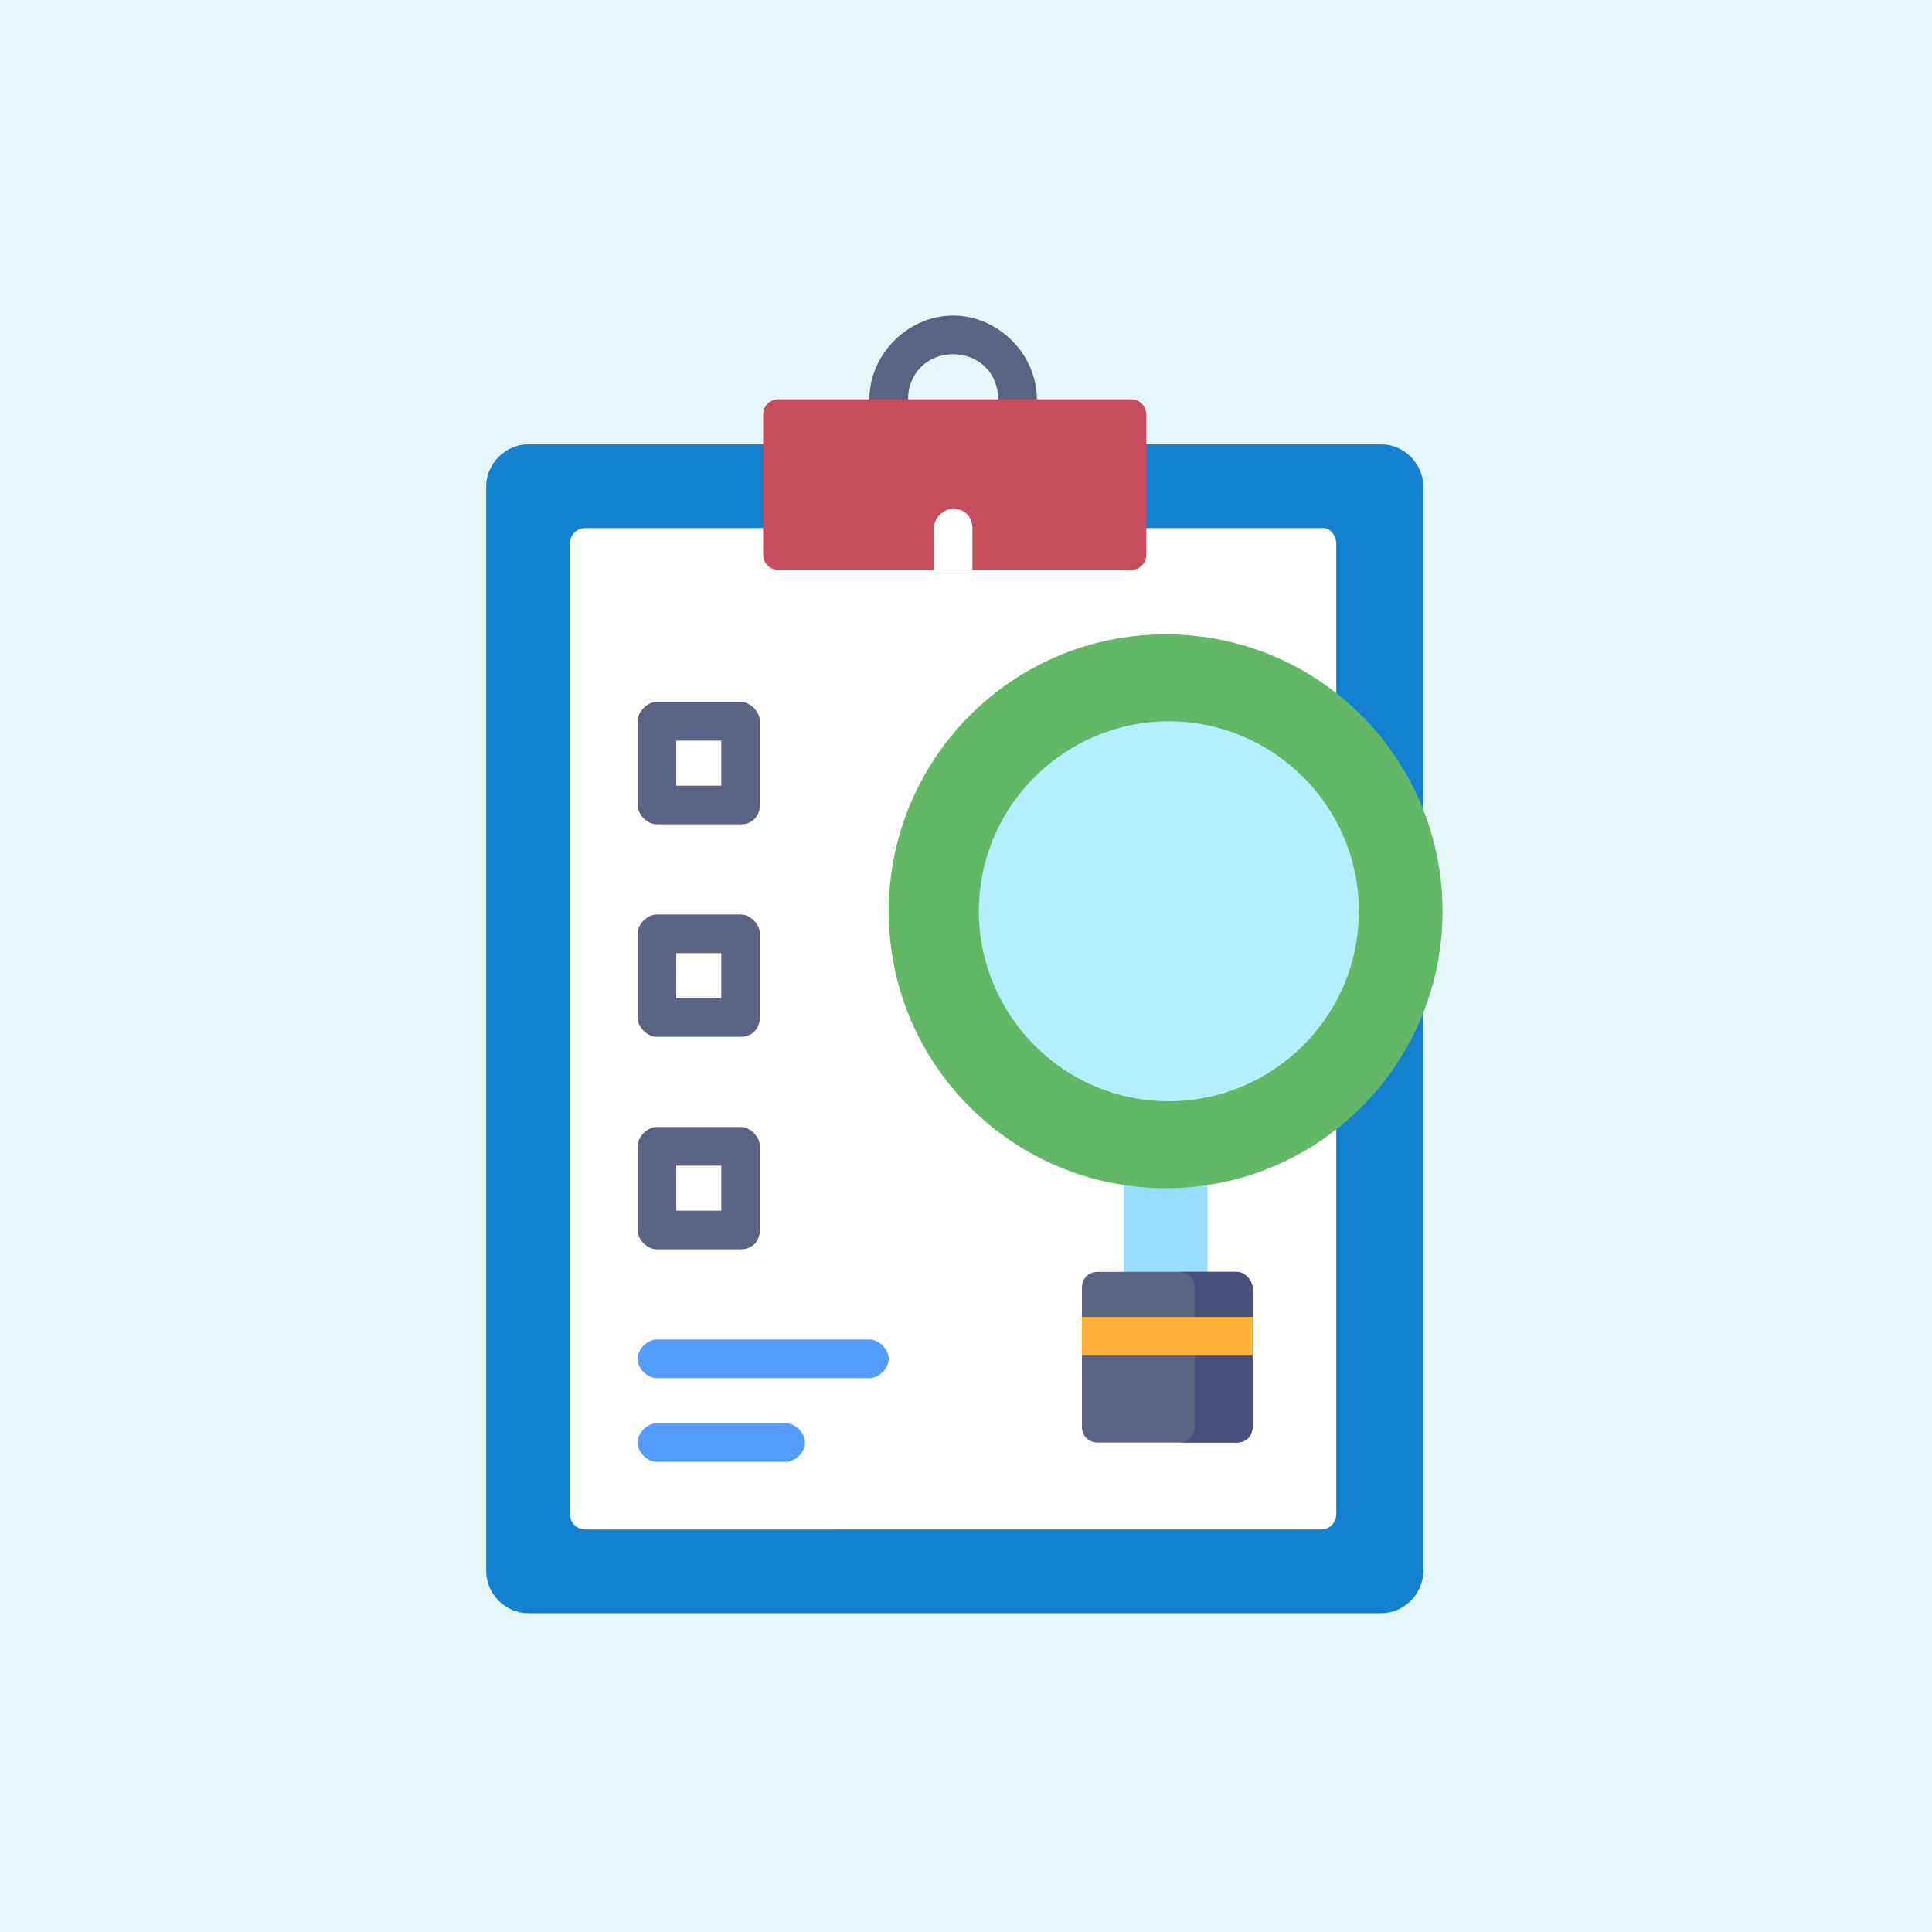
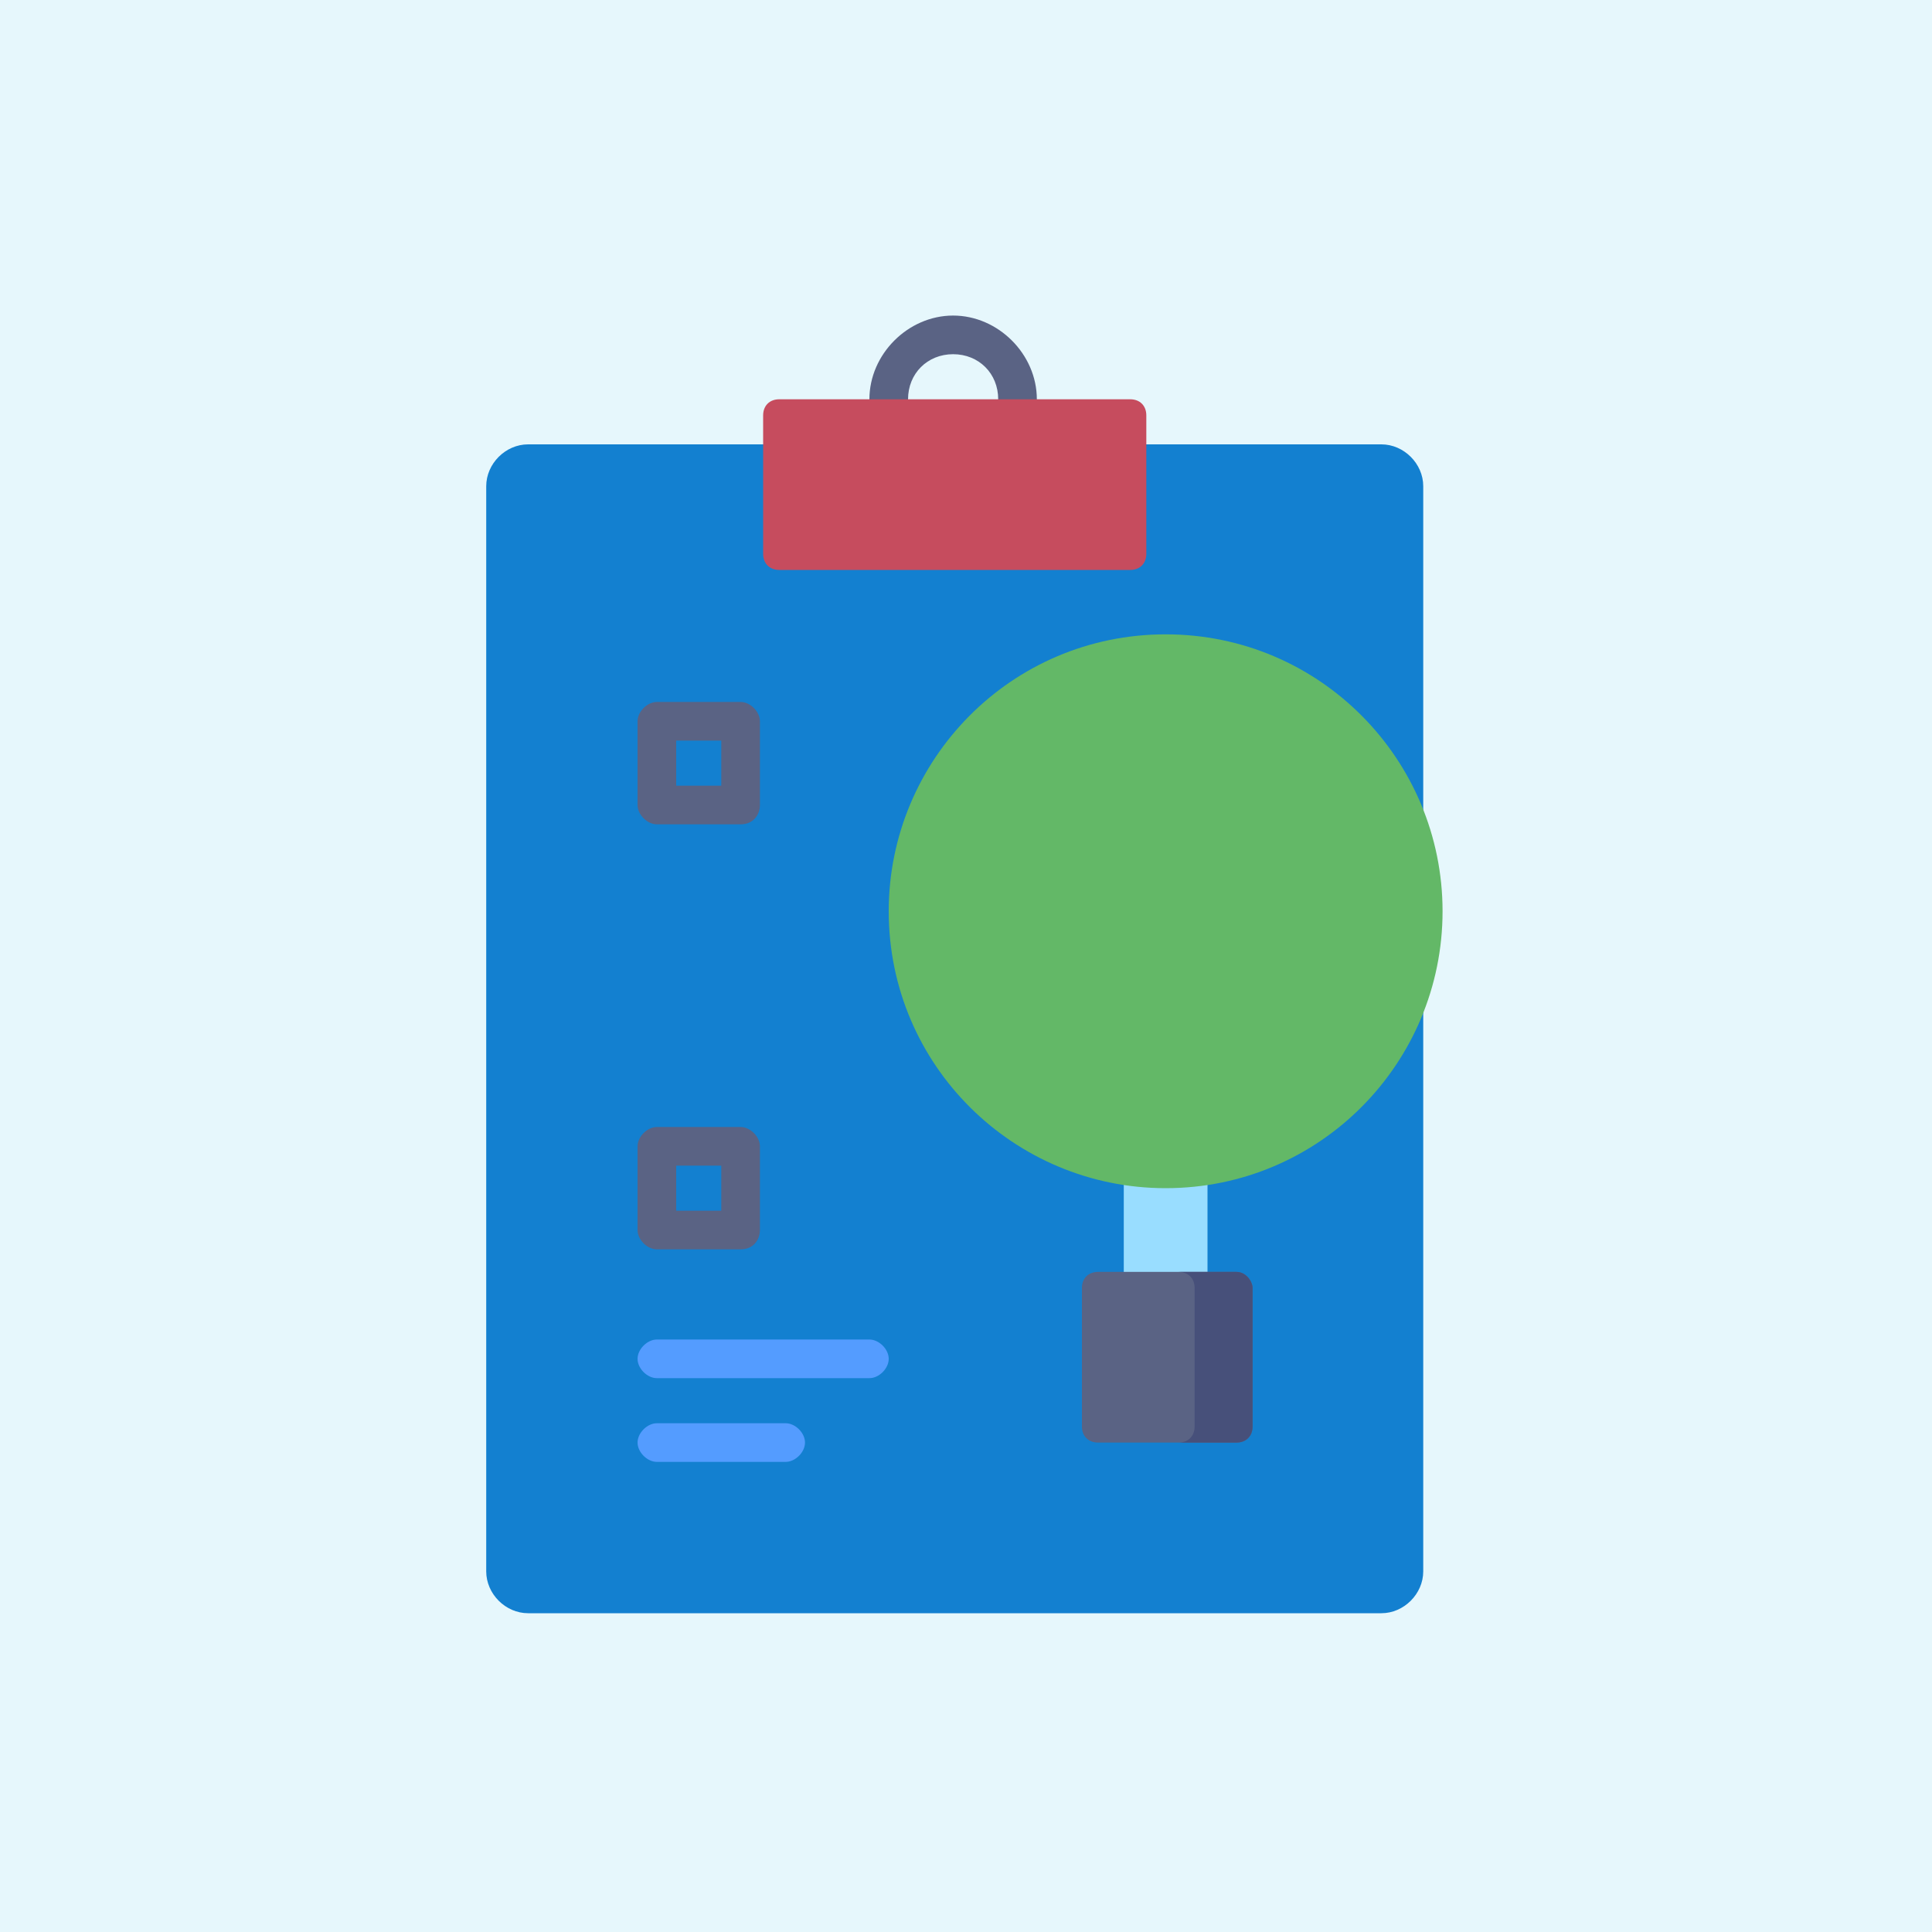
<svg xmlns="http://www.w3.org/2000/svg" version="1.1" id="Layer_1" x="0px" y="0px" width="60px" height="60px" viewBox="0 0 60 60" style="enable-background:new 0 0 60 60;" xml:space="preserve">
  <style type="text/css">
	.st0{fill:#E6F7FC;}
	.st1{fill:#1380D0;}
	.st2{fill:#FFFFFF;}
	.st3{fill:#5A6384;}
	.st4{fill:#C64C5E;}
	.st5{fill:#99DDFF;}
	.st6{fill:#63B867;}
	.st7{fill:#B5EFFF;}
	.st8{fill:#47507A;}
	.st9{fill:#FFB13B;}
	.st10{fill:#549CFF;}
</style>
  <rect x="0" class="st0" width="60" height="60" />
  <path class="st1" d="M42.9,13.8c0.7,0,1.3,0.6,1.3,1.3v33.7c0,0.7-0.6,1.3-1.3,1.3H16.4c-0.7,0-1.3-0.6-1.3-1.3V15.1  c0-0.7,0.6-1.3,1.3-1.3H42.9z" />
-   <path class="st2" d="M41.5,16.9V47c0,0.3-0.2,0.5-0.5,0.5H18.2c-0.3,0-0.5-0.2-0.5-0.5V16.9c0-0.3,0.2-0.5,0.5-0.5h22.9  C41.3,16.4,41.5,16.6,41.5,16.9z" />
  <path class="st3" d="M31.6,13c-0.3,0-0.6-0.3-0.6-0.6c0-0.8-0.6-1.4-1.4-1.4c-0.8,0-1.4,0.6-1.4,1.4c0,0.3-0.3,0.6-0.6,0.6  s-0.6-0.3-0.6-0.6c0-1.4,1.2-2.6,2.6-2.6c1.4,0,2.6,1.2,2.6,2.6C32.2,12.8,32,13,31.6,13z" />
  <path class="st4" d="M35.1,17.7H24.2c-0.3,0-0.5-0.2-0.5-0.5v-4.3c0-0.3,0.2-0.5,0.5-0.5h10.9c0.3,0,0.5,0.2,0.5,0.5v4.3  C35.6,17.5,35.4,17.7,35.1,17.7z" />
-   <path class="st2" d="M29.6,15.8c-0.3,0-0.6,0.3-0.6,0.6v1.3h1.2v-1.3C30.2,16.1,30,15.8,29.6,15.8z" />
  <path class="st5" d="M34.9,36h2.6v4.4h-2.6V36z" />
  <path class="st6" d="M44.8,28.3c0,4.7-3.8,8.6-8.6,8.6c-4.7,0-8.6-3.8-8.6-8.6c0-4.7,3.8-8.6,8.6-8.6C41,19.7,44.8,23.6,44.8,28.3z" />
-   <path class="st7" d="M42.2,28.3c0,3.3-2.7,5.9-5.9,5.9c-3.3,0-5.9-2.7-5.9-5.9c0-3.3,2.7-5.9,5.9-5.9C39.5,22.4,42.2,25,42.2,28.3z" />
  <path class="st3" d="M38.4,39.5h-4.3c-0.3,0-0.5,0.2-0.5,0.5v4.3c0,0.3,0.2,0.5,0.5,0.5h4.3c0.3,0,0.5-0.2,0.5-0.5V40  C38.9,39.8,38.7,39.5,38.4,39.5z" />
  <path class="st8" d="M38.4,39.5h-1.8c0.3,0,0.5,0.2,0.5,0.5v4.3c0,0.3-0.2,0.5-0.5,0.5h1.8c0.3,0,0.5-0.2,0.5-0.5V40  C38.9,39.8,38.7,39.5,38.4,39.5z" />
-   <path class="st9" d="M33.6,42.1h5.3v-1.2h-5.3V42.1z" />
  <g>
    <path class="st3" d="M23,25.6h-2.6c-0.3,0-0.6-0.3-0.6-0.6v-2.6c0-0.3,0.3-0.6,0.6-0.6H23c0.3,0,0.6,0.3,0.6,0.6V25   C23.6,25.3,23.4,25.6,23,25.6z M21,24.4h1.4V23H21V24.4z" />
-     <path class="st3" d="M23,32.2h-2.6c-0.3,0-0.6-0.3-0.6-0.6V29c0-0.3,0.3-0.6,0.6-0.6H23c0.3,0,0.6,0.3,0.6,0.6v2.6   C23.6,31.9,23.4,32.2,23,32.2z M21,31h1.4v-1.4H21V31z" />
    <path class="st3" d="M23,38.8h-2.6c-0.3,0-0.6-0.3-0.6-0.6v-2.6c0-0.3,0.3-0.6,0.6-0.6H23c0.3,0,0.6,0.3,0.6,0.6v2.6   C23.6,38.5,23.4,38.8,23,38.8z M21,37.6h1.4v-1.4H21V37.6z" />
  </g>
  <path class="st10" d="M27,42.8h-6.6c-0.3,0-0.6-0.3-0.6-0.6s0.3-0.6,0.6-0.6H27c0.3,0,0.6,0.3,0.6,0.6S27.3,42.8,27,42.8z" />
  <path class="st10" d="M24.4,45.4h-4c-0.3,0-0.6-0.3-0.6-0.6s0.3-0.6,0.6-0.6h4c0.3,0,0.6,0.3,0.6,0.6S24.7,45.4,24.4,45.4z" />
</svg>